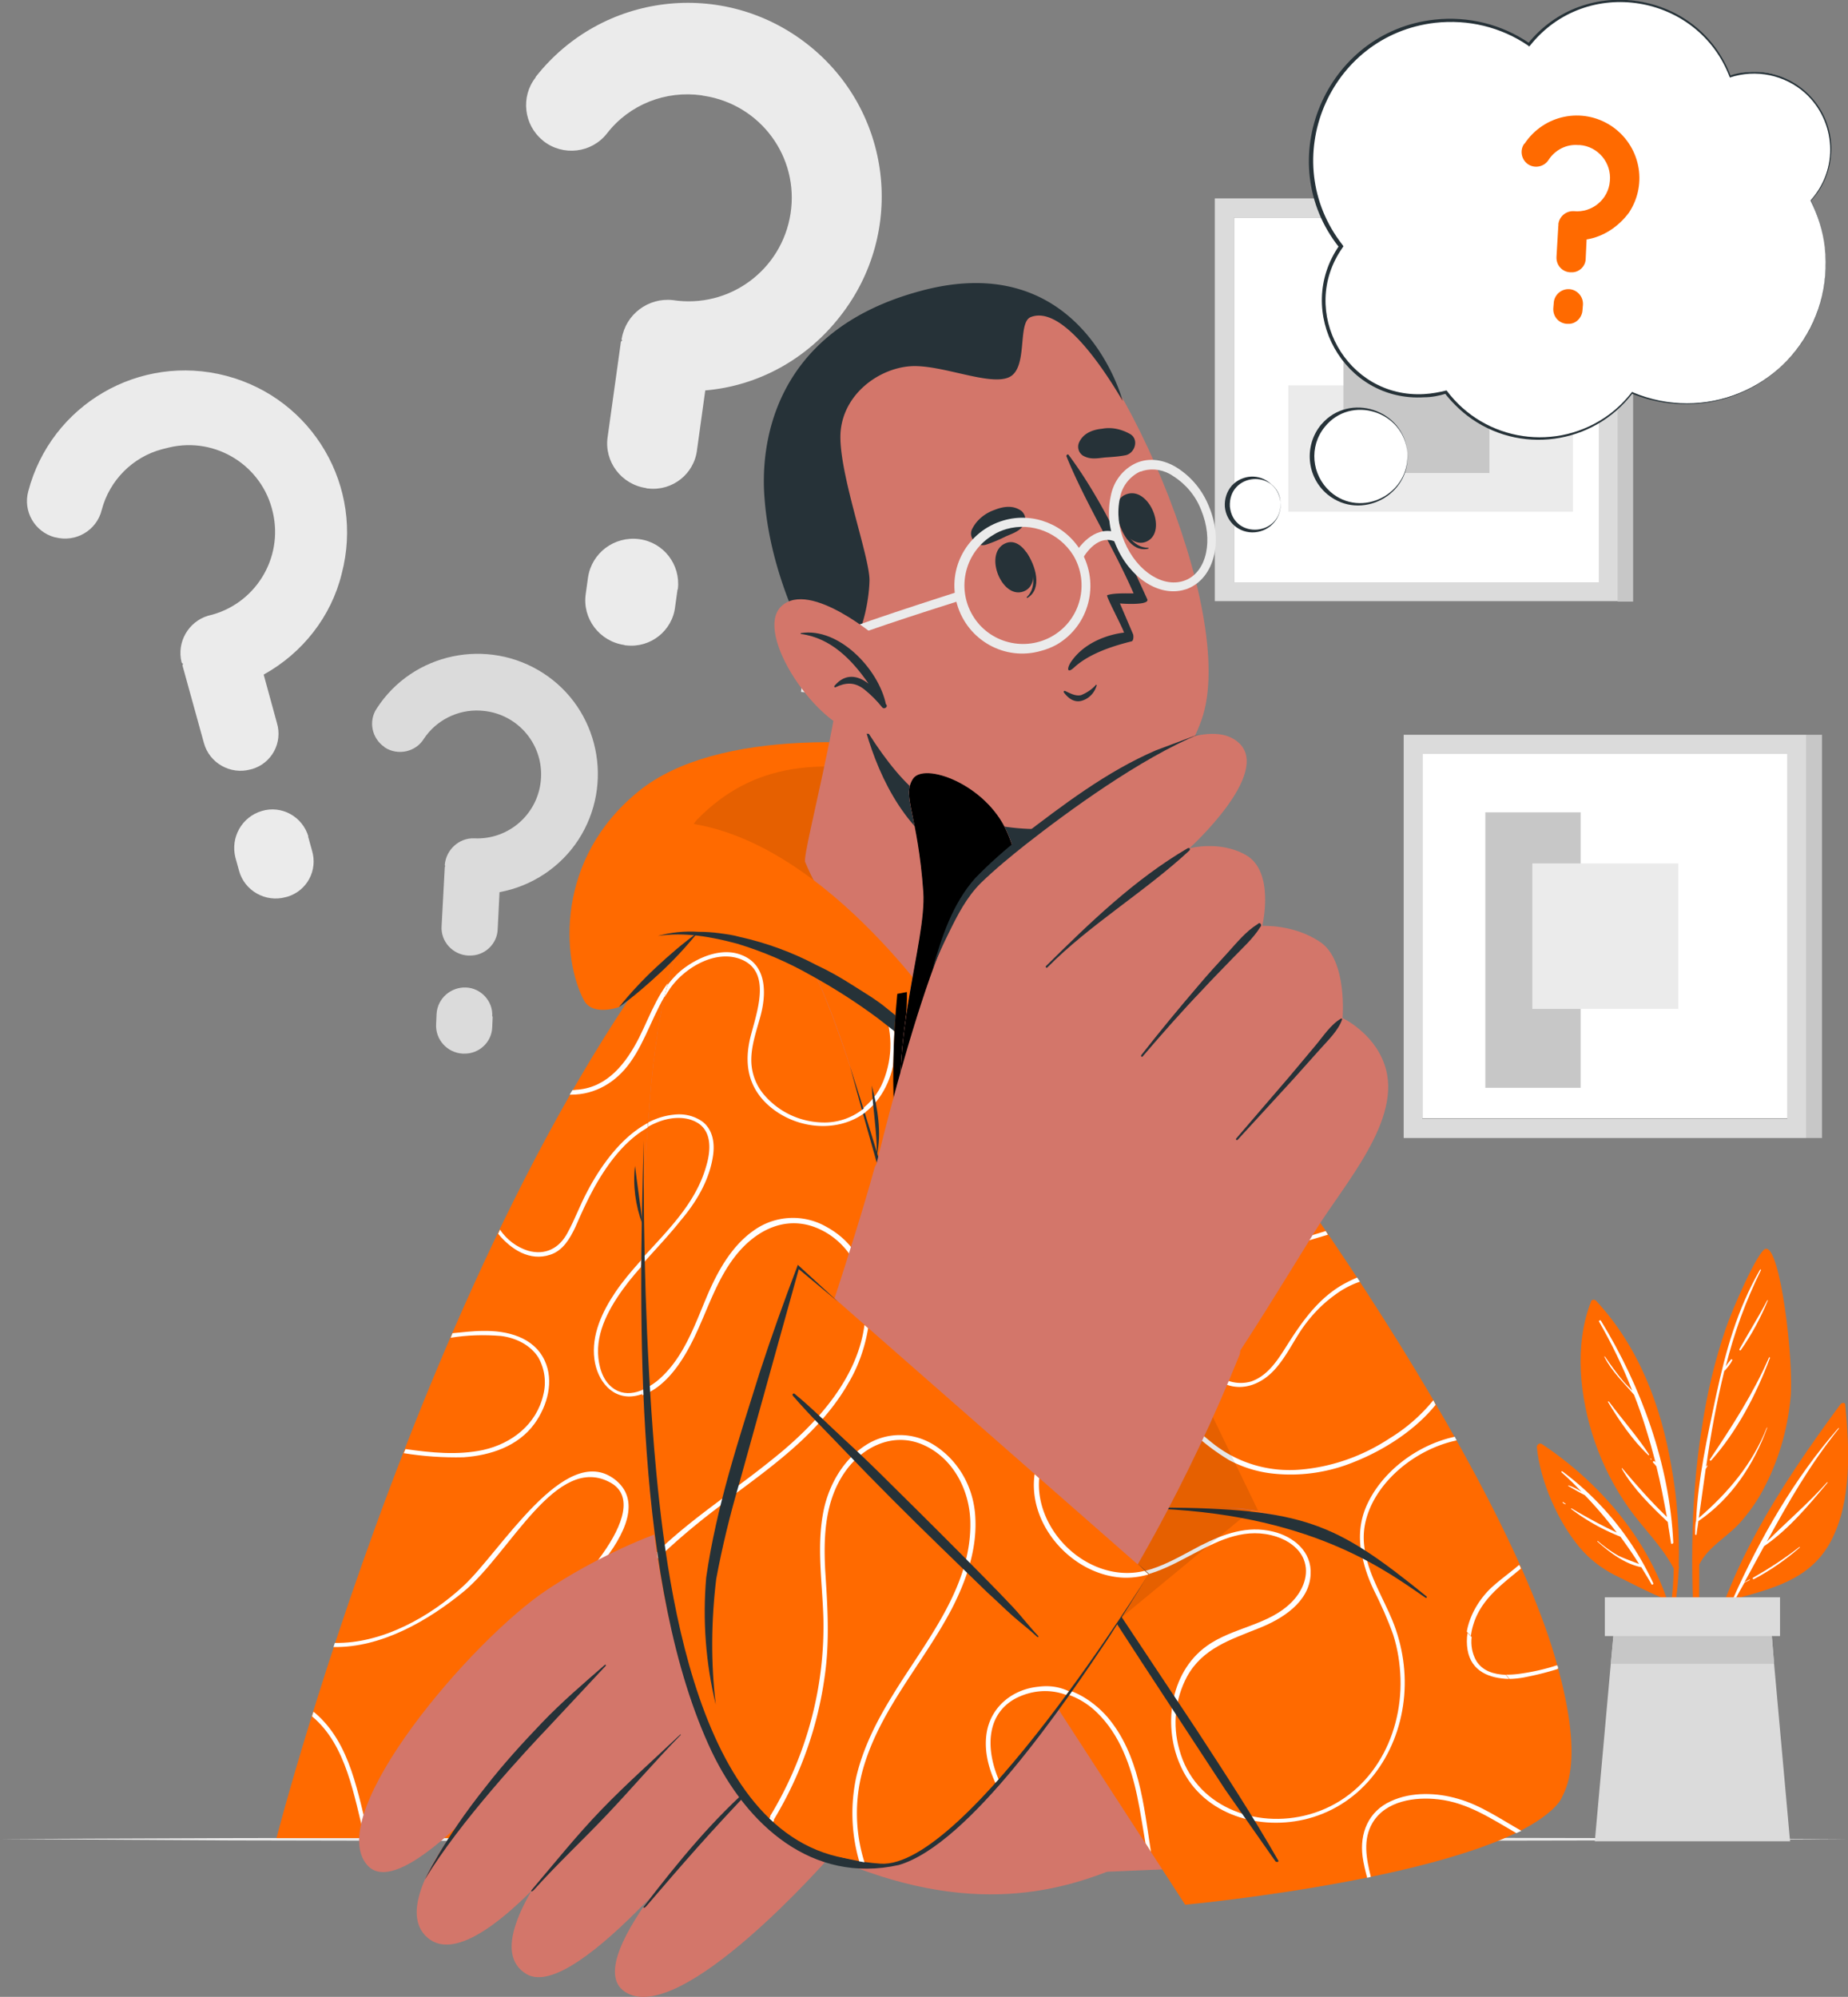
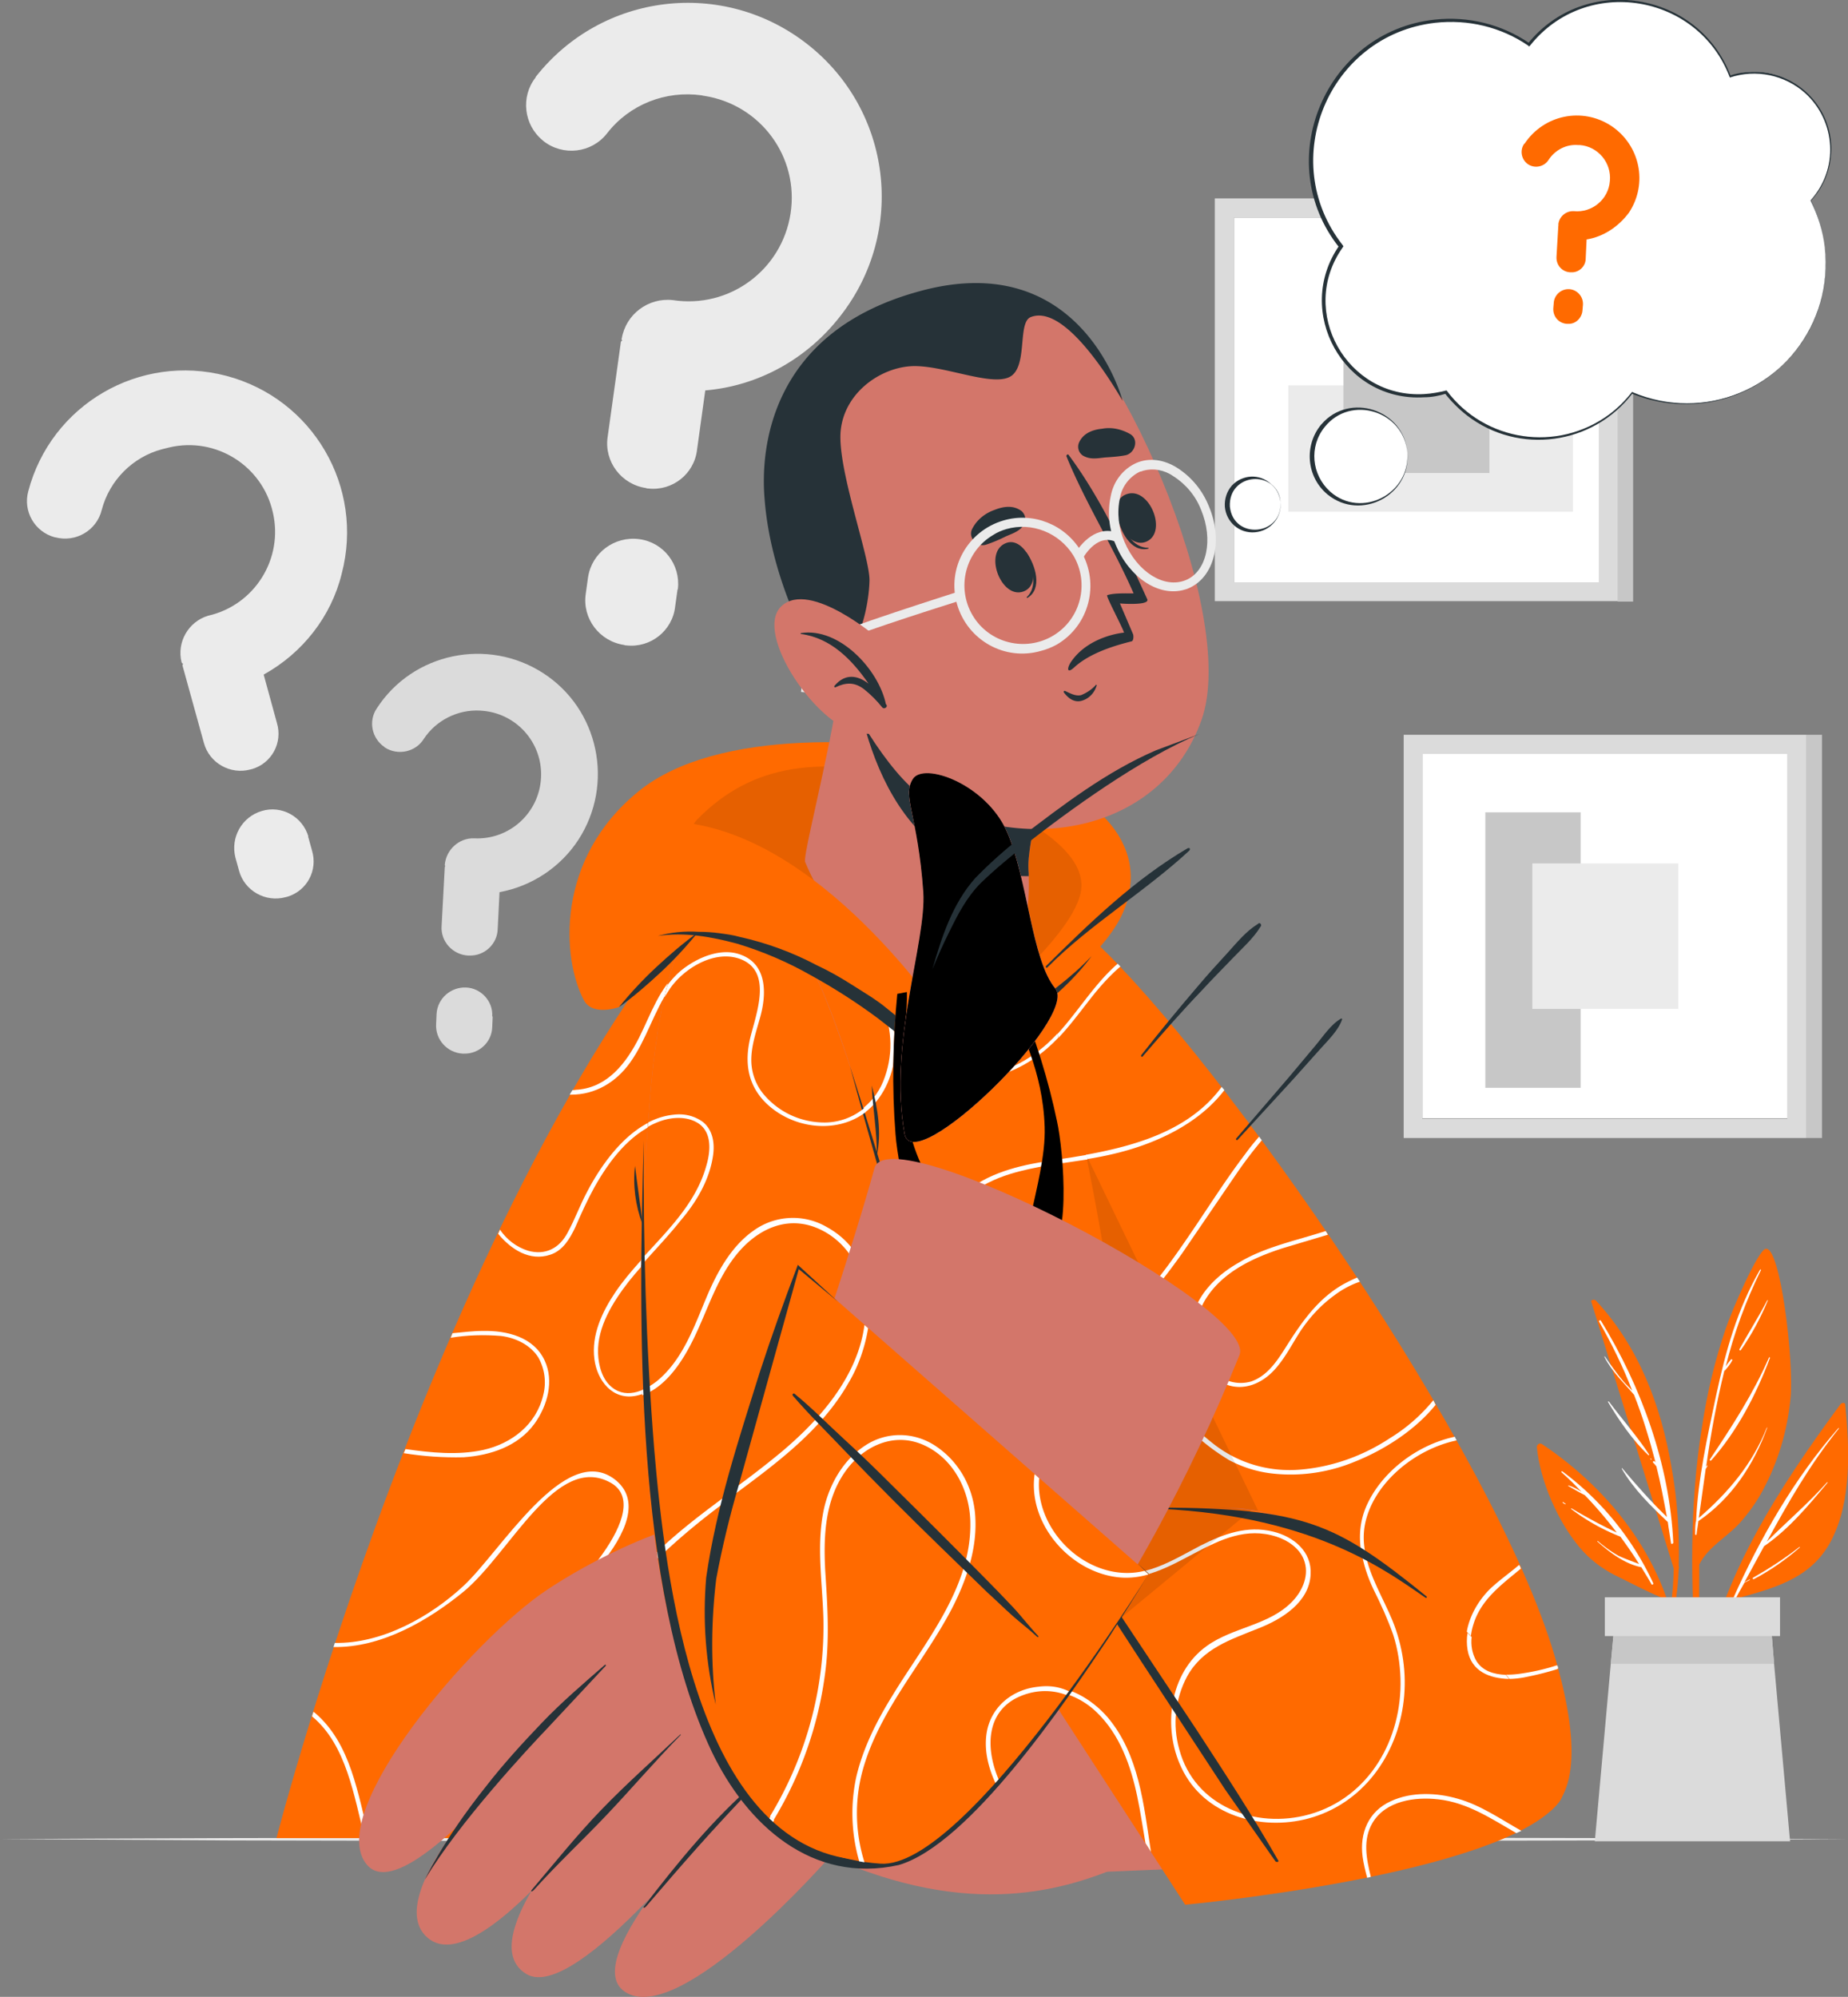
<svg xmlns="http://www.w3.org/2000/svg" viewBox="0 0 405.1 437.8">
  <rect x="0" y="0" width="405.1" height="437.8" fill="#808080" stroke="none" />
  <style>.J{fill:#fff}.K{fill:#ff6a00}.L{fill:#263238}.M{fill:#d3766a}.N{fill:#ebebeb}.O{fill:#dbdbdb}.P{opacity:.1}.Q{fill:#c7c7c7}.R{enable-background:new}</style>
  <path d="m154.6 85.6-1.8 13c-.6 5.3-5.4 9.1-10.7 8.5-.2 0-.3 0-.5-.1-5.4-.8-9.2-5.8-8.4-11.2l2.9-20.8c0-.2.2-.2.3-.4-.2-.2-.2-.2-.1-.4.9-5.3 5.8-9 11.2-8.4 12.4 1.9 23.9-6.6 25.8-19s-6.6-23.9-19-25.8c-.2 0-.4-.1-.5-.1-7.9-1.1-15.8 2-20.7 8.3-3.4 4.4-9.7 5.1-14 1.7l-.1-.1c-4.2-3.4-4.9-9.6-1.6-13.8v-.1C131.9-1.6 158.5-4.8 177 9.7s21.7 41.1 7.2 59.6c-7.3 9.4-17.9 15.3-29.6 16.3m-6.1 43.8-.5 3.6c-.6 5.3-5.4 9.1-10.7 8.5-.2 0-.3 0-.5-.1-5.4-.8-9.2-5.8-8.4-11.2l.5-3.6c.8-5.4 5.8-9.1 11.2-8.4s9.1 5.6 8.5 10.9c-.1.2-.1.3-.1.3M57.8 147.9l2.9 10.6c1.3 4.3-1.1 8.8-5.4 10.1-.1 0-.3.1-.4.1-4.4 1.2-9-1.4-10.2-5.8l-4.7-17c0-.1.1-.2.1-.4-.2-.1-.2-.1-.3-.3-1.1-4.4 1.5-8.9 5.8-10.2 10.2-2.3 16.6-12.5 14.2-22.7-2.3-10.2-12.5-16.6-22.7-14.2-.5.1-1.1.3-1.6.4-6.4 1.7-11.5 6.8-13.2 13.3-1.1 4.5-5.7 7.2-10.2 6H12c-4.4-1.2-7-5.7-5.8-10.1 5-19 24.4-30.3 43.4-25.3s30.3 24.4 25.3 43.4c-2.3 9.4-8.6 17.4-17.1 22.1m9.8 35.7.8 2.9c1.3 4.3-1.1 8.8-5.4 10.1-.1 0-.3.1-.4.1-4.4 1.2-9-1.4-10.2-5.8l-.8-2.9c-1.1-4.4 1.4-8.9 5.8-10.2 4.3-1.3 8.9 1.2 10.2 5.6-.1 0-.1.1 0 .2" class="N" />
  <path d="m109.5 195.6-.4 8.1c-.1 3.3-2.9 5.9-6.2 5.8h-.3c-3.4-.2-6-3.1-5.8-6.4l.7-13c0-.1.1-.1.1-.2s-.1-.1-.1-.3c.3-3.3 3.1-5.9 6.4-5.8 7.7.4 14.3-5.5 14.7-13.3.4-7.7-5.5-14.3-13.3-14.7-4.9-.3-9.7 2.1-12.4 6.2-1.8 2.9-5.7 3.7-8.5 1.9 0 0-.1 0-.1-.1-2.8-1.9-3.6-5.7-1.7-8.5 7.9-12.2 24.3-15.6 36.5-7.7s15.6 24.3 7.7 36.5c-3.9 6-10.2 10.2-17.3 11.5M108 223l-.1 2.2c-.1 3.3-2.9 5.9-6.2 5.8h-.3c-3.4-.2-6-3.1-5.8-6.5l.1-2.2c.2-3.4 3.1-5.9 6.4-5.8s6 3 5.8 6.3c.1.1.1.1.1.2" class="O" />
  <path d="M270.5 47.7h80v80h-80z" class="J" />
  <path d="M266.3 43.5v88.3h88.4V43.5zm84.2 84.2h-80v-80h80z" class="O" />
  <path d="M282.4 84.5h62.4v27.7h-62.4z" class="N" />
  <path d="M294.5 71.7h32v32h-32zm60.1-28.2h3.4v88.4h-3.4z" class="Q" />
  <path d="M311.8 165.2h80v80h-80z" class="J" />
  <path d="M325.6 178.1h20.9v60.4h-20.9z" class="Q" />
  <path d="M307.7 161.1v88.4H396v-88.4zm84.1 84.2h-80v-80h80z" class="O" />
  <path d="M335.9 189.3h32v31.9h-32z" class="N" />
  <path d="M396 161.1h3.4v88.4H396z" class="Q" />
  <path d="m0 403.2 50.6-.2 50.7-.1 101.3-.2 101.2.2 50.7.1 50.6.2-50.6.3-50.7.1-101.2.1-101.3-.1-50.7-.1z" class="N" />
  <path d="M240.3 208.7c50.5 52.7 113.3 163 100.9 185-13.8 24.5-84-49.4-83.7-53.7.2-3.2-23.9-70-42.2-118.5s12.6-25.8 25-12.8" class="M" />
  <path d="M257.1 340c-2.1-7.1-34.9-95.2-44.3-123s-.2-36.3 27.3-10.5S327.6 318 340.8 363.1c12.8 43.5-9.5 43.2-38.6 22.8-23.8-16.7-45.1-45.9-45.1-45.9" class="K" />
  <path d="M210.6 195.2c-.2-.1-.4-.1-.6-.2.1-.2.2-.5.3-.7.4.1.8.3 1.2.4 3.1 1 7 1.3 9.8-.8.3-.2.6-.5.9-.8l.8.4c-2.9 3.3-8.3 3.2-12.4 1.7m21.8 4.6l-.8-.6c-.4.2-.9.4-1.3.6-6.3 2.8-14.1 5.6-19.5 10.2l.2 1c2.9-2.5 6.1-4.6 9.6-6.1 3.9-1.9 8-3.3 11.8-5.1m7 18.7c1.9-2.4 3.9-4.6 6.2-6.6l-.6-.6c-5.8 5-9.9 12.6-15.3 17.5-3 2.8-6.6 4.8-10.6 6 .1.3.2.5.3.8 2.7-.8 5.3-2 7.6-3.7 5.1-3.5 8.6-8.6 12.4-13.4m28.4 19.8c-8.3 11.3-23.4 14-36.6 16-1.6.2-3.2.5-4.8.8l.3.9c5.6-1.1 11.3-1.6 16.9-2.9 9.3-2.1 19-6.5 24.8-14.1zm11.3 97.4c-5.7-1.4-10.9.5-16 3.1-1.6.9-3.3 1.8-5 2.7l.6.7c6.8-3.5 13.3-7.8 21.1-5.3 2.5.8 5 2.5 6 5 1.3 3.3-.2 6.8-2.5 9.2-3.2 3.4-7.6 4.8-11.9 6.4l.7.8 3.7-1.4c5.1-2 11.1-5.7 11.4-11.8.4-5-3.6-8.3-8.1-9.4m-19.9-61l11.8-17.3c1.7-2.5 3.6-5 5.6-7.4l-.6-.8c-1.1 1.3-2.1 2.5-3.1 3.9-4.1 5.4-7.7 11.1-11.5 16.7-5.7 8.4-12.4 17.9-21.2 23.7l.3.9c7.7-5 13.7-12.7 18.7-19.7m2 15c-.6 5 1.5 9.9 5.6 12.8 4.7 3.2 9.9 1.2 13.2-2.9 2-2.4 3.4-5.2 5.1-7.8 2-3 4.5-5.7 7.4-7.8 1.7-1.3 3.6-2.3 5.6-3l-.6-.9q-1.8.75-3.6 1.8c-5.6 3.4-9.1 8.8-12.5 14.2-1.8 2.8-3.9 5.7-7.2 6.8-2.9.8-5.9 0-8-2.1-4.8-4.5-5.1-11.4-1.5-16.6 3.8-5.6 10.4-8.6 16.7-10.6l9.7-2.9-.5-.8c-6.5 2.1-13.4 3.5-19 6.9-4.8 2.7-9.4 7.1-10.4 12.9m53 17.3c-2.7 3.3-5.9 6.1-9.5 8.3-5.9 3.9-12.6 6.3-19.6 6.9-6.9.6-13.8-1.4-19.3-5.8-4.8-3.8-9-8.6-15.3-9.6-1.8-.3-3.6-.3-5.4-.1.1.4.2.7.4 1 2.5-.3 5 0 7.3.8 3.3 1.1 6.1 3.4 8.7 5.6 2.4 2.3 5.1 4.3 7.9 6a26.38 26.38 0 0 0 9 2.9c6.3.8 12.7-.1 18.5-2.5 6.3-2.5 13.2-6.8 17.8-12.5zm.1 86.4c.9.5 1.9 1 2.8 1.4 3.1.7 6.1 1.9 8.8 3.4 1.2.3 2.3.6 3.5.8-3-1.9-6.3-3.4-9.7-4.6-1.8-.5-3.6-.9-5.4-1m5-77.6l-.4-.8c-8.4 1.8-16.3 7.9-19.5 15.5-2.5 6.1-1 12 1.6 17.8 1.6 3.2 3.1 6.5 4.3 9.9 1 3.1 1.5 6.4 1.6 9.6.2 6.3-1.4 12.6-4.6 18l.8.5c2.5-4.1 4.1-8.7 4.6-13.5.7-6.1-.2-12.2-2.5-17.8-2.7-6.6-7.4-13.2-6-20.7 1.7-8.9 10.7-16.5 20.1-18.5m22 49.3c-2.7.9-5.5 1.5-8.4 1.9-3.4.4-7.5.3-9.5-3-1.4-2.4-1.2-5.4-.4-7.9 1.7-5.5 6.2-8.7 10.4-12.2-.1-.3-.2-.6-.4-.8-2.1 1.8-4.4 3.4-6.3 5.2-3.4 3.3-6 8.5-5.2 13.4 1 6.1 7.2 7 12.4 6.1 2.6-.5 5.1-1.1 7.6-1.9.1-.3 0-.6-.2-.8" class="J" />
  <path d="M302.2 385.9c-23.8-16.7-45.1-45.8-45.1-45.8-2.1-7.1-34.9-95.2-44.3-123-3.5-10.3-4.4-17.9-2.8-22.1z" class="P R" />
  <path d="M255.5 403H60.6s39.9-154.9 105.7-219c8.8-8.6 43.2-7.1 51.1 5.8 29.8 48.6 38.6 212.6 38.1 213.2" class="K" />
  <path d="M230.7 316.3c-7.7 10.9.7 25.7 12.9 28.3 2.5.5 5.1.4 7.6-.2l.1 1c-2.3.6-4.7.8-7 .4-10.9-1.7-20-13.3-17.1-24.3 2.2-8.6 11-14.6 19.7-14.8 0 .4.1.7.1 1.1-.7 0-1.5.1-2.2.2-5.7.6-10.7 3.7-14.1 8.3M69 375.5l-.3-.2c-.1.3-.2.7-.3 1 7.6 6.3 9.2 17.6 11.6 26.8h1c-2.6-9.7-4-20.8-12-27.6m32.6-56c5.9-.4 12-2.4 15.6-7.4 2.8-3.9 4.3-9.3 2.2-13.8-2.4-5.2-8.3-6.6-13.5-6.5-2.3 0-4.5.3-6.7.5l-.4 1c3.6-.6 7.3-.7 11-.4 3.2.4 6.4 1.9 8.2 4.7 1.4 2.5 1.8 5.4 1.1 8.2-1.5 6.5-6.9 10.7-13.2 12.1-5.6 1.2-11.4.6-17-.2l-.4.9c4.3.7 8.7 1 13.1.9m8.3 72.9c-5.7-1-14.8 4.4-17.9-3-2.3-5.6 1-11.8 4.5-16 4.3-5.1 9.8-8.9 15.3-12.5 10.1-6.8 34.6-27.7 22.9-36.6-10.9-8.2-24.9 15.8-33.1 23.4-7.2 6.7-17.8 12.7-28.2 12.5l-.3.9c10.5.2 20.8-5.8 28.6-12.2 10.2-8.5 20.3-30.5 32.2-23.8 9.8 5.6-8.5 25.3-18.6 32.3-5.1 3.5-10.4 6.8-15.1 11-4.1 3.7-8.2 8.2-9.4 13.7-.9 4.1-.4 9.3 3.7 11.5 2.6 1.4 5.6.9 8.4.3 3.5-.7 6.8-1.1 10.1.7s5.7 4.9 6.6 8.5h1.1c-1.4-5.2-5.5-9.7-10.8-10.7M181.2 269c-5-2.9-11.3-2.6-16 .8-5 3.5-8.1 9.3-10.4 14.8-2.6 6.2-5 13-10.1 17.6-2.8 2.5-7.1 4.7-10.5 2-2.2-1.7-3-4.8-3.1-7.5-.2-5.8 3.3-11.3 6.7-15.7 3.6-4.5 7.8-8.6 11.4-13.1 3.4-4.2 6.3-9 7.1-14.4.4-2.7 0-5.6-2.2-7.4-1.9-1.3-4.2-1.9-6.5-1.6-5.7.5-10.5 4.7-13.9 9-1.9 2.4-3.6 5.1-5 7.8-1.6 3-2.7 6.1-4.3 9-1.8 3.4-4.9 5-8.7 3.9-2.5-.8-4.6-2.4-6.1-4.6-.1.3-.3.6-.4.9 2.8 3.4 6.9 6.1 11.4 4.6 2.8-.9 4.3-3.5 5.5-6 1.3-3 2.6-5.9 4.2-8.8 3.2-5.7 7.6-11.6 13.8-14.1 2.6-1.1 6-1.5 8.6-.1 3.6 1.9 3.2 6.4 2.2 9.7-3.2 11.2-13.7 18.2-20 27.5-2.9 4.3-5.3 9.4-4.6 14.7.6 4.7 4 9.1 9.2 8 6.2-1.3 10.2-7.9 12.7-13.1 2.9-6 4.8-12.4 8.9-17.7s10.3-8.9 17.1-6.6c7.2 2.5 11.4 9.6 11.7 17 .5 13.5-9 24.6-18.7 32.8-9.3 7.8-19.9 14.2-28.5 22.8-9.6 9.6-15.8 22.1-17.7 35.5-1.2 8.2-1.2 18.1 2.1 26.3h1.3c-1-2.4-1.7-4.9-2.2-7.5-2.6-13.7.6-28.6 7.4-40.7 6.6-11.6 17.1-19.6 27.6-27.4 9.3-6.9 19-14.1 24.9-24.3 6.2-10.7 7.7-27.2-4.9-34.1m32.5 63.5c-.2-6.2-3.3-11.9-8.4-15.5-4.7-3.2-10.8-3.3-15.5-.2-4.8 3.1-7.9 8.5-9.1 14-1.7 8-.3 16.1-.1 24.1.3 15.4-3.9 30.5-12 43.6-.9 1.5-2 3-3.1 4.5h1.4c3.3-4.4 6-9.3 8.1-14.4 2.9-6.8 4.9-13.9 5.9-21.3 1.1-7.7.6-15.3.1-23-.4-7.4-.1-15.2 4.2-21.5 3.8-5.6 10.5-9 17.1-6.2s10.3 9.8 10.5 16.8c.4 14.5-10 26.6-17.1 38.3-3.4 5.5-6.4 11.4-7.9 17.8-1 4.4-1.1 9-.4 13.5h1c-.8-5.1-.5-10.3.9-15.3 3.7-13 13.2-23.2 19.4-35 3-6.2 5.4-13.1 5-20.2m29.1 44c-3.7-4.4-9.1-7.4-15-6.8-5.4.5-10.1 4-11.3 9.5-1.3 6.3 2 12.8 5.5 17.9 1.3 2 2.9 3.9 4.3 6h1.1c-2.7-3.9-5.8-7.6-7.8-11.9-3-6.2-4-14.8 3-18.8 5.9-3.4 13.2-1.4 17.9 3 5.1 4.9 7.5 11.8 8.9 18.5.6 3 1.1 6 1.6 9.1h1c-1.6-9.4-3-19-9.2-26.5m-61.5-197.6c-.5.1-1.1.1-1.6.2q-3.45 4.05-7.8 6.9c-4 2.7-8.4 4.8-13.1 6l-1.2 1.4c1.1-.2 2.2-.5 3.4-.9 7.2-2.3 15.2-7.1 20.3-13.6m1.4 27.7c-1.2-2.4-1.5-5.1-.9-7.7 1.1-5.1 5.2-10 10.5-10.9 6.9-1.1 12.3 4.9 18.3 7.1 3.1 1.1 6.9 1.4 9.8.1-.1-.2-.2-.5-.3-.7-2.6 1.3-5.9 1-8.6.1-6.1-2-11-7.6-17.8-7.6-9 .1-15.9 11.6-12 19.6 1.4 2.8 4 4.7 6.2 6.7 2.4 2 4.2 4.4 5.5 7.2 2.3 5.3 2.4 11.2.2 16.6-2.1 5.2-7.1 8.7-12.7 8.9-5.3.1-10.4-2.2-13.8-6.3-1.6-2-2.5-4.4-2.6-7-.1-3.4 1.2-6.7 2-10 1.3-4.9 1.5-11.2-4.1-13.4-4.4-1.8-9.7.4-13.2 3.3-4.6 3.8-6.5 9.7-9.1 14.9-2.8 5.5-6.8 10.8-13.4 11.4-.4 0-.8.1-1.2.1-.2.3-.4.6-.6 1h.3c5.3 0 9.8-2.7 12.9-7 3.6-5 5.2-11.2 8.7-16.3 3-4.3 9.4-8.3 14.9-6.6 7.9 2.5 3.9 12.2 2.6 17.7-1.2 4.9-.6 9.6 2.9 13.4 6.4 7.1 18.6 8 24.9.3 6.4-7.9 5.1-20.7-2.2-27.6-2.5-2.3-5.6-4.2-7.2-7.3m28.7 28.8c5.3 2 11.2-.5 15.5-3.5 1.9-1.3 3.6-2.8 5.1-4.4l-.2-.9c-.7.8-1.5 1.5-2.2 2.2-4.6 4.1-11.6 8.2-18 5.8-6.5-2.5-7.9-10.1-5.8-16 2.3-6.7 8.7-10.8 14.8-13.7 1.1-.5 2.3-1 3.5-1.5-.1-.3-.2-.5-.3-.8-9.4 4.1-19.2 9.3-19.8 20.6-.2 5.2 2.3 10.3 7.4 12.2m33.2 54.8c-4 3.5-8.7 6.1-13.8 7.6-7.1 2-14.4.3-18.9-5.8-2-2.7-3.4-5.8-4.4-9-1.2-4-2.1-8.3-1-12.4 1.8-6.9 8.4-11.2 14.9-13.2 5.5-1.7 11.3-2.3 17-3.2-.1-.3-.1-.6-.2-1-2.3.4-4.7.8-6.9 1.1-6.8 1-13.7 2.4-19.2 6.7-5.1 3.7-7.7 10-6.9 16.2s3.3 13 7.7 17.5 10.6 5.7 16.7 4.5c5.7-1.3 10.9-4 15.2-7.9-.2-.3-.2-.7-.2-1.1" class="J" />
  <g class="M">
    <path d="M339.5 392.6c-14 14.5-41.9 15.8-121.7 18.7-11 .4-34.9-76.7-23.1-77.8 14.8-1.3 72.6-3.2 76.9-2.8 35.7 3.4 77.3 52.1 67.9 61.9" />
    <path d="M220.3 335.4s-31.4-7-49.1-5.5c-23.6 1.9-43.2 13.3-51.2 18.6-16.6 11-49 49-39.6 60.3 8.4 10.2 39.6-30.4 39.6-30.4s-38.6 36.1-26.2 46.5 45.9-38.8 45.9-38.8-38.8 38-24.3 46.7c11 6.6 43.8-36.2 43.8-36.2s-33.1 32.9-22.2 40.1c12.1 8 44.9-29.6 44.9-29.6 31 13.7 51.4 7.5 65.3 1.4 3.6-1.5-26.9-73.1-26.9-73.1" />
  </g>
  <path d="M132.6 365c-4.7 4.1-9.5 8.2-13.8 12.7s-8.5 9.1-12.3 14C97 403.6 92.9 412.5 93.2 412c7.4-12.4 22.6-28.7 26.9-33.2l12.7-13.6c.1-.1-.1-.3-.2-.2m16.5 15.3c-5.8 5.5-11.7 10.7-17.2 16.4s-10.2 11.6-15.3 17.6c-.4.5 0 .5.4.1 5.3-5.9 10.7-10.9 16.1-16.6s10.6-11.8 16.1-17.4c.1-.1 0-.2-.1-.1m16.5 10.5c-9.2 7.9-17 17.5-24.4 27.1-.4.5.1.5.5 0 7.9-9.2 14.1-16.4 24.1-26.8.2-.1 0-.4-.2-.3" class="L" />
  <path d="m203.9 331.4 55.9 86.2s69-6.4 81.9-22.4c8.5-10.5-33.8-63.9-73.6-64.6z" class="K" />
  <path d="M213.7 332.5c.2 3.9-.3 7.8-1.6 11.6l-.7-1c.9-3.1 1.3-6.4 1.3-9.6 0-.7-.1-1.5-.2-2.2h1c.1.4.2.8.2 1.2m15 37.2.6.9c4.2.2 8.1 1.9 11.1 4.8 5.1 4.9 7.5 11.8 8.9 18.5.7 3.3 1.2 6.8 1.8 10.2l1.2 1.9c-1.6-10.4-2.6-21.3-9.5-29.5-3.6-4.1-8.6-7-14.1-6.8m76.5-14.5c-2-4.8-4.9-9.5-5.9-14.6l-.9-.5q.75 4.35 2.7 8.4c1.6 3.2 3.1 6.5 4.3 9.9 1 3.1 1.5 6.4 1.6 9.6.4 13.2-6.8 26.1-20 29.8-11.8 3.3-25.2-1.8-28.5-14.3-1.5-5.3-.9-11 1.7-15.9 3.4-6.2 9.5-8.1 15.7-10.6 5.1-2 11.1-5.7 11.4-11.8.3-5-3.7-8.3-8.2-9.4-5.7-1.4-10.9.5-16 3.1-6.1 3.2-12.4 7.3-19.6 5.7-7-1.6-12.6-6.7-14.9-13.5h-1.2c2.5 7.6 8.9 13.2 16.8 14.6 13 2 22.5-13 35.6-8.8 2.5.8 5 2.5 6 5 1.3 3.3-.2 6.8-2.5 9.2-5.1 5.3-13 5.6-18.8 9.8-8.2 5.9-9.7 18-5.5 26.7 4.9 10.4 17.3 13.9 27.8 11.1 11.9-3.2 19.5-13.8 20.9-25.8.7-6-.2-12.1-2.5-17.7m25.6 12.9-.7-.9c-2.6-.1-5.1-.8-6.5-3.1-.9-1.6-1.2-3.4-1-5.2l-.9-.9c-.2 1.2-.2 2.5 0 3.7.8 4.8 4.9 6.3 9.1 6.4m-11.1 26.3c-4.7-1.4-10.3-1.6-14.8.5-4.9 2.2-6.9 7-6.2 12.2.2 1.5.6 3.1 1 4.6l.8-.2c-1-4.1-1.8-8.2.4-11.9 2.9-4.8 9.3-5.7 14.4-5.1 6.4.7 11.7 4.3 17.1 7.4l1.1-.5c-4.6-2.6-8.9-5.6-13.8-7" class="J" />
  <path d="M312.7 350c-20.1-16.3-26.8-19.2-58.4-19.5-.3 0-.3.3 0 .3 34.6 1.6 50.6 14.4 58.2 19.5.2.1.4-.1.2-.3m-32.5 57.9c-5.6-9.8-11.8-19.3-18-28.8l-18.8-28.3c-3.6-5.3-7.2-10.6-11-15.7-.1-.1-.4 0-.3.1 5.6 9.8 11.7 19.3 17.9 28.8l18.6 28.4 11 15.7c.4.3.8 0 .6-.2" class="L" />
  <path d="M274.3 331.1l-46 38-24.5-37.8 64.2-.8 2.3.1 3.6.4z" class="P R" />
  <path d="M142.8 237.3c-8.2 92.5 4.6 166.1 43.4 171.4 25.8 3.5 19.3-74.7 19.3-76.3-.2-5.7-3.2-53.4-21.4-105.3-20.2-57.1-37.6-31.1-41.3 10.2" class="M" />
  <path d="M142.8 237.3c-8.2 92.5 4.6 166.1 43.4 171.4 25.8 3.5 29.4-62.4 29.3-64.1-.2-5.7-13.2-65.7-31.5-117.6-20.1-57-37.5-31-41.2 10.3" class="K" />
  <g class="L">
    <path d="M186.3 233.7c5.6 17.4 10.8 35 15.8 52.6 4.8 17.7 9.8 35.3 12.8 53.4-6.8-31-20.2-74.9-28.6-106" />
    <path d="M191.1 238c1.3 5 2.2 10.3 1.1 15.4.1-5.1-.9-10.3-1.1-15.4" />
  </g>
  <path d="M146.9 216.7l-1.3 2 .7-2.7c.9-1.2 1.9-2.3 3.1-3.3 3.5-2.8 8.8-5.1 13.2-3.3 5.6 2.2 5.4 8.6 4.1 13.4-.9 3.3-2.1 6.6-2 10a11.81 11.81 0 0 0 2.6 7c3.4 4.1 8.4 6.4 13.8 6.3a13.68 13.68 0 0 0 8.4-3.2l.3.9c-6.6 5.1-16.8 3.6-22.5-2.6-3.5-3.9-4-8.5-2.9-13.4 1.3-5.5 5.3-15.2-2.6-17.7-5.5-1.7-11.9 2.3-14.9 6.6m9.4 36.7c.4-2.7 0-5.6-2.2-7.4-1.9-1.4-4.2-1.9-6.5-1.6-1.9.2-3.8.8-5.5 1.7 0 .4-.1.7-.1 1 .6-.4 1.3-.7 2-1 2.6-1.1 6-1.5 8.6-.1 3.6 1.9 3.2 6.4 2.2 9.7-2.3 8.2-8.6 14.2-14.2 20.4v1.3c2.9-3.3 5.9-6.4 8.6-9.8 3.4-4 6.3-8.8 7.1-14.2m29.8 49.8c6.2-10.8 7.7-27.3-4.9-34.2-5-2.9-11.3-2.6-16 .8-5 3.5-8.1 9.3-10.4 14.8-2.6 6.2-5 13-10.1 17.6-1.2 1.1-2.5 1.9-4 2.6 0 .4 0 .7.1 1.1 5.4-1.9 9.1-7.9 11.4-12.7 2.9-6 4.8-12.4 8.9-17.7s10.3-8.9 17.1-6.6c7.2 2.5 11.4 9.6 11.7 17 .5 13.5-9 24.6-18.7 32.8-8.9 7.4-18.8 13.5-27.2 21.6.1.5.1.9.2 1.4 5.3-5.1 11-9.7 17-14 9.3-7.1 19-14.3 24.9-24.5m22.4 49.5c3-5.8 5.3-12.1 5.2-18.6v-1.5c-.2-2.7-.8-5.4-2-7.9a18.19 18.19 0 0 0-6.4-7.6c-4.7-3.2-10.8-3.3-15.5-.2-4.8 3.1-7.9 8.5-9.1 14-1.7 8-.3 16.1-.1 24.1.3 15.4-3.9 30.5-11.9 43.6-.2.4-.4.7-.7 1.1.3.3.6.5.8.8 2.4-3.7 4.5-7.6 6.2-11.7 2.9-6.8 4.9-13.9 5.9-21.3 1.1-7.7.6-15.3.1-23-.4-7.4-.1-15.2 4.2-21.5 3.8-5.6 10.5-9 17.1-6.2s10.3 9.8 10.5 16.8c.4 14.5-10 26.6-17.1 38.3-3.4 5.5-6.4 11.4-7.9 17.8a37.79 37.79 0 0 0 .6 18.3c.1.4.2.7.3 1.1.3 0 .7 0 1-.1-2.2-6.8-2.4-14.2-.5-21.1 3.6-13.2 13.2-23.4 19.3-35.2" class="J" />
  <g class="L">
    <path d="M141.1 250c-.1 22.6.5 45.2 2.3 67.6 2.4 28.1 9 87.4 45 90.2 5.6.3 10.8-.8 15.4-4.3 6.8-4.9 12.5-11.2 18-17.5 10.9-12.8 20.7-27.1 29.9-40.9l-2.2-2.2 2.3 2.1c-2.9 4.9-5.9 9.6-9 14.4-9.1 13.6-30.3 45-45.8 49.5-19 4.2-33.3-8.8-41-24.9-17-36-16-94.2-14.9-134" />
    <path d="M139.2 255.6c.5 4.3 1.2 8.4 1.6 12.7-1.5-4-2.1-8.4-1.6-12.7" />
  </g>
  <path d="M207 233.5s-33.3-30.4-54.1-29l-17.2 16.3s-5.8 2.1-7.7-1.5c-4.8-9-6.4-31 12.1-45.9 16.9-13.7 52.7-12.2 76.6-6.7 23 5.2 36 18.2 29.5 33.3S207 233.5 207 233.5" class="K" />
  <path d="M209.1 226.4s25.5-19.5 27.8-30.7-20.2-21-34.6-24.6c-22.4-5.7-37.4-3.7-49.4 8.5s56.2 46.8 56.2 46.8" class="P R" />
  <path d="M212.8 222.7c-11.9 1.5-30-18.4-36.3-33.7-.4-1 2.2-11.3 4.8-23.9 1.6-7.6 3.1-16.2 3.9-24.1.2-1.6 48.3 17.4 48.3 17.4s-6.6 16.1-8 29.9q-.15 1.65 0 3.3v.6c.3 6.2-1.2 29-12.7 30.5" class="M" />
  <path d="M220.4 191.8q2.55.3 5.1.3v-.6q-.15-1.65 0-3.3c1.4-13.8 8-29.8 8-29.8s-39.1-15.4-47-17.3c.6 9.3 4.7 46.9 33.9 50.7" class="L" />
  <path d="M169.4 101.2c-1.2 18.4 19.4 66.1 34.3 74.4 21.5 12 51 6.7 59.7-17.8 8.4-23.8-19.6-85.4-35.6-92.3-23.7-10.2-56.5 8.5-58.4 35.7" class="M" />
  <g class="L">
    <path d="M225 121.1c-.1-.1-.2.3-.1.4 1.5 3.2 2.6 7.1.2 9.4-.1.1 0 .2.1.2 3.4-2 1.8-7.2-.2-10" />
    <path d="M220.7 119c-5.3 1.8-1.3 12.4 3.6 10.7s.9-12.2-3.6-10.7m24.2-6c0-.1.3 0 .4.2 1.1 3.3 3 6.9 6.4 6.9.1 0 .1.2 0 .2-3.8.9-6.2-3.9-6.8-7.3" />
    <path d="M246.6 108.5c5.1-2.4 9.5 8 4.8 10.2s-9.2-8.2-4.8-10.2m-30.4 10.9c1.5-.5 2.9-1.1 4.3-1.8 1.6-.7 3-1.1 4-2.6.5-1 .3-2.1-.5-2.9-1.8-1.4-4-1.1-6-.3-2 .7-3.8 2.1-4.8 4-1.2 2 1 4.3 3 3.6m30.6-19.6c-1.5.3-3.1.4-4.6.5-1.8.2-3.2.5-4.8-.4a2.33 2.33 0 0 1-.9-2.8c.9-2.1 3-2.9 5.1-3.1 2.1-.4 4.3.1 6.2 1.2 1.9 1.2 1 4.1-1 4.6m-13.3 51.7c1.1.5 2.3 1.2 3.5.9 1.2-.5 2.3-1.2 3.2-2.2 0-.1.1-.1.2 0 0 0 .1.1 0 .1-.5 1.7-1.8 3-3.5 3.4-1.6.3-2.8-.7-3.7-1.9a.22.22 0 0 1 .3-.3m2-5.2c3.5-3.2 9-4.8 12.6-5.7.4-.2.4-1.1.3-1.5l-2.9-6.8c1.1.1 6.5.4 6-.9-4.8-10.5-10.2-22.2-17.2-31.6-.1-.2-.3-.2-.4-.1s-.2.3-.1.4c4.2 10.3 10.2 19.7 14.7 30-1.7 0-4.5-.1-5.8.4-.3.2 3.4 7.1 3.7 8.2 0 0-7.4.6-11.4 6.1-1.2 1.6-1.2 3.1.5 1.5m-55.4.2c8.1-.7 10.4-13.9 10.5-19.2s-7.2-24.8-6.3-33 8.5-13.5 15.2-14 17.4 4.4 21.7 2.4 1.7-12.1 4.8-13.2c6.8-2.6 16 11.4 20.1 18.4 0 0-8.8-34-44.7-24-32.8 9-34.7 34.8-33.8 45.4 1.5 20.1 12.5 37.2 12.5 37.2" />
  </g>
  <g class="N">
    <path d="M228.2 142.7c-7.9 2.3-16.1-2.3-18.4-10.2s2.3-16.1 10.2-18.4c6.5-1.9 13.5.9 17 6.8 4.1 7.1 1.8 16.2-5.3 20.4-1.1.6-2.3 1.1-3.5 1.4m-7.6-26.7c-1 .3-2 .7-2.9 1.3-6.1 3.6-8.1 11.5-4.5 17.6s11.5 8.1 17.6 4.5 8.1-11.5 4.5-17.6c-3.1-5-9.1-7.4-14.7-5.8m39 13.3c-5.5 1.6-12-2.6-15-9.8-1.5-3.4-1.9-7.2-1.1-10.8.6-3.2 2.7-5.9 5.6-7.2 2.8-1.2 6-.8 9 1.1 3.1 2 5.5 4.9 6.9 8.4 3.2 7.6 1.2 15.6-4.5 18q-.3.15-.9.3m-9-26.1c-.2.1-.5.2-.7.2-2.3 1.1-4 3.3-4.4 5.8-.7 3.2-.3 6.6 1 9.6 2.8 6.6 8.7 10.3 13.4 8.4s6.1-8.9 3.4-15.4c-1.2-3.1-3.4-5.7-6.1-7.4-2-1.4-4.4-1.8-6.6-1.2" />
    <path d="m237.2 122.7-1.8-.9c1.4-2.6 5.2-7 10-4.8l-.8 1.8c-4.3-2-7.3 3.7-7.4 3.9M177.6 151.9l-2-.2c.1-.9.8-9.1 4.6-11.5 3.6-2.2 29.1-10.2 30.2-10.6l.6 1.9c-7.3 2.3-27 8.6-29.8 10.4-2.5 1.6-3.5 7.7-3.6 10" />
  </g>
  <path d="M192.8 140.2s-15.2-13.2-21.5-7.3 8.1 26.9 17.4 27.9 10.4-7.6 10.4-7.6z" class="M" />
  <path d="M175.6 138.8c-.1 0-.1.1-.1.1 0 .1.1.1.1.1 6.6.9 11.2 5.7 14.8 10.9-2.3-1.8-5.1-2.4-7.5.5-.1.1.1.4.2.3 2.3-1.1 4.2-1.2 6.3.4 1.5 1.2 2.8 2.5 4 4 .4.5 1.3-.1.9-.6 0 0 0-.1-.1-.1-1.6-7.7-10.3-16.9-18.6-15.6" class="L" />
  <path d="M209.1 226.4s-27.3-42.9-59.7-46.1l3.5 24.2s19.2-.6 54.1 29z" class="K" />
  <g class="L">
    <path d="M144.2 205.2c5.9-.9 11.8.2 17.4 1.7 5.6 1.7 11 4 16.1 6.9 5.1 2.8 10.1 6 14.8 9.5l6.9 5.4 6.7 5.8.8.6.8-.4c5.9-3.3 11.6-7 17-11.1 2.7-2 5.3-4.2 7.8-6.5s4.8-4.8 6.8-7.5c-4.6 4.9-10.1 8.8-15.6 12.6-2.8 1.9-5.6 3.6-8.5 5.3s-5.8 3.4-8.7 4.9l1.5.2-6.7-6c-2.3-1.9-4.7-3.7-7-5.6s-4.9-3.4-7.4-5-5.1-3.1-7.9-4.4c-5.3-2.8-11-4.9-16.9-6.2-1.4-.4-2.9-.6-4.4-.8s-3-.3-4.5-.3q-4.65-.3-9 .9" />
    <path d="M135.7 220.8c3.2-2.3 6.2-4.9 9.1-7.6q4.35-4.05 8.1-8.7c-3.2 2.3-6.2 4.9-9.1 7.6q-4.35 4.05-8.1 8.7" />
  </g>
  <use href="#B" class="K" />
  <use href="#B" class="P" />
  <use href="#C" class="K" />
  <use href="#C" class="P" />
  <path d="M193.5 403.1c21.3-3.3 56.1-51.2 78.2-106 4.2-10.4-76.8-52.6-80-41-10.3 37.2-30.4 85.9-29.8 115.9.6 23.4 16.9 33.4 31.6 31.1" class="M" />
  <use href="#D" fill="#f7a9a0" />
  <use href="#D" class="M" />
  <use href="#D" opacity=".06" />
-   <path d="M271.6 162.9c7.2 6.7-10.9 23.1-10.9 23.1s6.6-1.8 12.3 1.4c6.6 3.6 3.7 15.6 3.7 15.6s7-.4 12.8 3.6c5.9 4.1 4.8 16.6 4.8 16.6s6.8 3.2 9.2 10.2c4.2 12-9 26.3-15.4 36.8-6.9 11.2-15.5 25.2-20.4 32.1l-77.4-39.4s13.3-59.2 23.8-69.4c8.7-8.6 46.5-40.9 57.5-30.6" class="M" />
  <path d="M260.3 186c-11.6 6.8-21.5 16.4-31 25.8q-.15.15 0 .3c.15.15.2.1.3 0 9.3-9.4 21.4-16.6 31.1-25.6.1-.1.2-.3.1-.5-.1-.1-.3-.1-.5 0m15.4 16.6c-2.6 1.6-4.6 4.1-6.6 6.3-2.2 2.4-4.4 4.8-6.5 7.3-4.2 4.9-8.4 10-12.4 15.1-.2.2.1.6.3.3 4.2-4.9 8.5-9.8 13-14.5 2.2-2.4 4.5-4.7 6.7-7 2.1-2.2 4.5-4.3 6.1-6.9.2-.2.2-.5 0-.7s-.4-.1-.6.1m18.3 20.7c-2.3 1.3-4 4-5.7 6l-5.7 6.8-11.6 13.5c-.2.2.1.5.3.3l12.2-13.3 5.9-6.6c1.7-1.9 4-4.1 4.8-6.5 0-.1 0-.2-.2-.2q.15 0 0 0m-31-62.4c-13.1 5.4-28.9 17-38.1 24.2-3.4 2.7-6.8 5.5-9.9 8.5-3.1 3.1-5.1 7-7 10.9-1.3 2.6-2.5 5.3-3.6 8 2-7 4.4-14.4 9.4-20 3.1-3.2 6.4-6.1 9.9-8.9 9.3-7.1 18.8-14.4 29.7-19.1z" class="L" />
  <path d="m175.1 277.8 76.7 67.3s-40.1 64.8-58.8 63.5-39-13.4-37.5-58.3c.3-11.3 19.6-72.5 19.6-72.5" class="K" />
  <path d="M161.2 327.5l-1 .7.4-1.6q5.4-3.9 10.5-8.1c8.5-7.1 16.9-16.6 18.4-28l.8.7c-.7 4.2-2.1 8.3-4.3 12-5.8 10.2-15.5 17.4-24.8 24.3m44-10.4c-4.7-3.2-10.8-3.3-15.5-.2-4.8 3.1-7.9 8.5-9.1 14-1.7 8-.3 16.1-.1 24.1.3 15.2-3.8 30.2-11.7 43.2.3.3.6.5.8.8a83.53 83.53 0 0 0 5.3-10.3c2.9-6.8 4.9-13.9 5.9-21.3 1.1-7.7.6-15.3.1-23-.4-7.4-.1-15.2 4.2-21.5 3.8-5.6 10.5-9 17.1-6.2s10.3 9.8 10.5 16.8c.4 14.5-10 26.6-17.1 38.3-3.4 5.5-6.4 11.4-7.9 17.8a37.79 37.79 0 0 0 .6 18.3c0 .1 0 .2.1.2l1.1.2c-2.1-6.7-2.2-13.8-.3-20.5 3.7-13 13.2-23.2 19.4-35 3.2-6.2 5.6-13.1 5.2-20.1-.3-6.3-3.4-12.1-8.6-15.6m22.5 52.7c-5.4.5-10.1 4-11.3 9.5-.8 3.9.1 7.9 1.8 11.6.2-.3.5-.5.7-.8-2.6-6.1-3-13.9 3.5-17.6 3.5-1.9 7.6-2.3 11.3-.9.2-.3.4-.5.6-.8-2.1-1-4.3-1.3-6.6-1m23.2-25.4c-2.4.6-4.9.6-7.3.1-9.4-2-16.6-11.3-15.8-20.4l-1-.9c-1.5 10.5 7.2 20.9 17.5 22.5 2.5.4 5 .2 7.4-.5v-.1z" class="J" />
  <path d="M174.2 305.6c3.8 3.1 7.2 6.6 10.8 9.9s7.1 6.7 10.6 10.2q10.5 10.35 20.7 20.7c1.9 1.9 3.7 3.8 5.6 5.8s3.7 4.4 5.7 6.5c.1.1 0 .2 0 .2h-.2c-1.7-1.6-3.7-3.1-5.5-4.7s-3.6-3.4-5.5-5.1l-10.5-10.2c-7-6.8-13.9-13.7-20.7-20.8-3.8-4-7.8-7.9-11.4-12.1-.1-.1-.1-.3 0-.4s.3-.1.4 0m9.5-20.2l-8.9-7.4.4-.1-13.2 47.5c-2 6.8-3.7 13.8-5 20.8-1.1 9.1-1.2 18.4-.1 27.5-2.2-9.1-2.9-18.4-2.1-27.8 2.2-15.4 7.1-30.2 11.7-44.9 2.6-8 5.4-15.8 8.4-23.7l.3.3z" class="L" />
  <path d="M403.5 307.8c-13.1 17.8-26.8 38.4-30.1 60.6 0 .3.5.4.6.1 1.5-6.1 3.4-12 5.8-17.8 8.6-2.4 17.1-4.3 21.6-12.9 4.6-8.8 4-20.3 3.1-29.9 0-.4-.7-.4-1-.1" class="K" />
  <path d="M379.9 350.5c5.9-13.2 13.5-26.5 23.1-37.4h.1v.1c-6.3 7.8-11.1 16.2-15.8 24.8 4.4-4.4 9.1-8.4 13.2-13 .1-.1.2 0 .1.1-4.1 4.9-8.5 10.2-13.9 13.9l-4.3 7.9c.4-.2.7-.4 1.1-.6.1 0 .1.1.1.1l-1.2.6c-.7 1.2-1.4 2.5-2.1 3.8-.2.3-.5 0-.4-.3m4.4-4.6c3.5-2 6.9-4.2 10.1-6.7.1-.1.2 0 .1.1-3.1 2.7-6.4 5-10 6.9-.3.1-.4-.2-.2-.3" class="J" />
  <path d="M371.9 365.1c0 .3.5.3.5 0l.1-22.1c1.9-3.8 5.9-5.9 8.7-8.9 2-2.2 3.8-4.7 5.2-7.3 3.4-6.3 5.4-13.1 6.1-20.2.8-7.8-2.2-33.7-5.5-32.8-1.7.5-7.3 13.3-8.7 17.5-2.4 7-4.1 14.2-5.2 21.5-2.8 17.2-2.5 35-1.2 52.3" class="K" />
  <path d="M371.8 333.5c.4-9.3 2.5-18.6 4.4-27.6 2.1-9.7 4.6-18.8 9.6-27.5.1-.2.3 0 .2.1-3.3 6.7-5.9 13.8-7.7 21.1.3-.5.7-1 1.1-1.5.1-.2.5 0 .3.2-.4.8-1 1.5-1.6 2.2h-.1c-1.7 6.9-3 14-4 21.1l.2-.3c0-.1.1 0 .1.1-.1.2-.3.5-.4.7l-1.5 10.7c6.4-5.5 11.8-11.9 14.9-19.8h.1c-3 8.2-7.8 15.5-15.1 20.5-.1 1-.3 1.9-.4 2.9 0 .2-.3.1-.3 0 0-.9 0-1.7.1-2.5 0-.1 0-.2.1-.4-.1 0 0 0 0 0m3-13.5c4.9-7.3 9.5-14.4 13-22.4 0-.1.2 0 .2.1-3 8-7.2 16.1-12.9 22.5-.2.1-.4 0-.3-.2m6.5-24.2c2-3.6 4.2-7.1 6.1-10.7.1-.1.2 0 .1.1-1.6 3.8-3.5 7.4-5.9 10.8-.1.2-.4 0-.3-.2m-.7 1.6s-.1 0 0 0" class="J" />
-   <path d="M366.9 343.9c-.1 4.9-.7 9.7-1.7 14.5.1.5.1 1 .2 1.6 1.5-5.2 2.4-10.7 2.6-16.1.1-.2.1-.3 0-.5.2-7.3-.3-14.6-1.6-21.8-2.3-13.5-7.2-26.4-16.6-36.5-.3-.2-.7-.2-1 .1v.1c-3.8 9.6-2.5 21.2.8 30.8 1.8 5.2 4.3 10.1 7.5 14.6 3.1 4.4 7.2 8.2 9.8 13.2" class="K" />
+   <path d="M366.9 343.9c-.1 4.9-.7 9.7-1.7 14.5.1.5.1 1 .2 1.6 1.5-5.2 2.4-10.7 2.6-16.1.1-.2.1-.3 0-.5.2-7.3-.3-14.6-1.6-21.8-2.3-13.5-7.2-26.4-16.6-36.5-.3-.2-.7-.2-1 .1v.1" class="K" />
  <g class="J">
    <path d="M350.9 289.5c8.9 14.5 15.1 31.6 15.9 48.7 0 .3-.5.4-.5.1-.2-1.5-.5-3-.7-4.6-3.7-3.5-7.5-7.2-10.1-11.7 0-.1.1-.2.1-.1 3.1 3.7 6.3 7.3 9.8 10.7-.7-3.8-1.4-7.5-2.3-11.1-.2-.3-.5-.6-.7-.8s.1-.5.3-.3l.2.2c-1.3-5-2.8-10-4.7-14.8-2.3-2.7-4.8-5-6.5-8.3v-.1h.1c1.3 1.9 2.6 3.7 4.1 5.5.6.7 1.3 1.3 1.9 2-2-5.2-4.5-10.3-7.3-15.2 0-.1.1-.2.2-.2.1-.1.1 0 .2 0" />
    <path d="M352.7 307.3c2.9 3.9 6.2 7.6 8.8 11.6.1.1-.1.2-.2.1-3.4-3.2-6.4-7.6-8.8-11.6-.1-.1.1-.2.2-.1m9.2 12.5l.1.1c.1.1 0 .2-.1.1l-.1-.1c-.1-.1 0-.2.1-.1" />
  </g>
  <path d="M336.9 317.3c.7 7.4 4.6 16.3 9.4 22 2.1 2.5 4.7 4.5 7.6 6 3.3 1.6 6.8 3.5 10.2 4.9 1.6 4.1 2.8 8.4 3.6 12.8l.3-1.1c-2.2-18.8-14.4-34.9-30-45.3-.4-.2-.8-.1-1 .3-.1.1-.1.2-.1.4" class="K" />
  <path d="M342.3 322.8c-.1-.1 0-.3.2-.2 8.6 6.4 15.4 14.8 19.9 24.5.1.2-.2.5-.4.2-.7-1.3-1.5-2.5-2.2-3.7-3.6-.7-6.9-3.2-9.6-5.6-.1-.1 0-.2.1-.1 1.4 1.2 2.9 2.3 4.5 3.2 1.5.7 3 1.2 4.5 1.8-1.3-2.1-2.7-4.1-4.1-6-3.8-1.5-7.4-3.5-10.7-6-.1 0-.1-.1-.1-.1 0-.1.1-.1.1-.1 3.2 1.9 6.5 3.7 9.9 5.3a91.69 91.69 0 0 0-7-8.2c-1.2-.6-2.4-1.3-3.6-2 0 0-.1-.1 0-.1 0 0 .1-.1.1 0 1 .3 1.9.8 2.8 1.4-1.4-1.5-2.8-2.9-4.4-4.3m.3 6.5c.2.1.4.3.6.4.1 0 0 .1-.1.1-.2-.1-.4-.2-.6-.4z" class="J" />
  <path d="M392.4 403.7h-42.8l3.5-38.9.8-8.6h34.3l.7 8.6z" class="O" />
  <path d="M388.9 364.8h-35.8l.8-8.6h34.3z" class="Q" />
  <path d="M351.8 350.2h38.4v8.5h-38.4z" class="O" />
  <path d="M308.5 99.2c.5 5.8-3.8 10.8-9.6 11.3s-10.8-3.8-11.3-9.6 3.8-10.8 9.5-11.3c5.8-.5 10.9 3.8 11.4 9.6" class="J" />
  <path d="M308.5 99.2c.9 9.3-10.2 15.2-17.5 9.2-4.6-3.8-5.2-10.7-1.4-15.3l.1-.1c6.1-7.1 18.1-3.2 18.8 6.2m0 0c-.8-9.1-12.4-12.7-18.1-5.6-3.5 4.3-2.9 10.5 1.2 14.2 6.8 6 17.6.5 16.9-8.6" class="L" />
  <path d="M280.7 110.1c.3 3.2-2.1 6-5.3 6.3s-6-2.1-6.3-5.3 2.1-6 5.3-6.3 6 2 6.3 5.3" class="J" />
  <path d="M280.7 110.1c.3 3.4-2.2 6.3-5.6 6.6s-6.3-2.2-6.6-5.6c-.1-1.7.4-3.3 1.5-4.6 2.3-2.5 6.1-2.7 8.6-.4 1.3 1 2 2.4 2.1 4m0 0c-.9-7.4-11.5-6.4-11.1 1 .8 7.3 11.5 6.4 11.1-1" class="L" />
  <path d="M400 54.2c2 16.8-9.9 32-26.7 34.1-5.3.6-10.7-.1-15.6-2.2-8.6 11.3-24.7 13.4-36 4.8-1.8-1.4-3.5-3-4.8-4.9-1.1.3-2.3.6-3.4.7-11.4 1.4-21.8-6.7-23.2-18.2-.6-5.1.7-10.3 3.6-14.5-10.5-13.3-8.2-32.5 5.1-43 10.5-8.3 25.1-8.8 36.1-1.3 8.9-11.1 25-12.9 36.1-4 3.6 2.9 6.4 6.7 8 11 1.1-.4 2.2-.6 3.3-.8 9.2-1.1 17.6 5.4 18.7 14.6.6 4.9-1 9.7-4.3 13.4 1.7 3.3 2.7 6.8 3.1 10.3" class="J" />
  <path d="M400 54.2c2 16.9-10 32.2-26.8 34.2-5.3.6-10.6-.1-15.5-2.1l.2-.1c-8.7 11.4-25 13.6-36.3 4.9-1.8-1.4-3.5-3.1-4.9-4.9l.3.1c-1.6.5-3.2.8-4.8.8-17.6 1.1-28.7-18.8-18.6-33.3v.5c-15.1-18.9-3.1-47.4 20.9-50 7.3-.8 14.7 1 20.8 5.2l-.4.1C347.4-6 372.4-2 379.4 16.7l-.2-.1c1.3-.5 2.7-.7 4.1-.8 9.3-.7 17.4 6.3 18.1 15.6.3 4.6-1.2 9.2-4.4 12.6q2.4 4.95 3 10.2m0 0c-.4-3.5-1.5-7-3.1-10.2 6.2-6.9 5.6-17.4-1.2-23.6-4.5-4-10.8-5.3-16.5-3.4-6.9-18.4-31.5-22.5-43.8-7l-.2.2-.2-.2c-6-4.1-13.2-5.8-20.4-5-23.4 2.7-34.8 30.2-20.3 48.7l.2.3-.2.3c-9.8 13.9.9 33.1 17.9 32.1 1.7-.1 3.3-.4 4.9-.8 8.4 11.3 24.3 13.6 35.6 5.3 1.9-1.4 3.6-3.1 5-4.9l.1-.1.1.1c15.6 6.6 33.5-.7 40-16.3 2-4.9 2.8-10.2 2.1-15.5" class="L" />
  <path d="m347.8 52.5-.2 4.2c0 1.7-1.5 3.1-3.2 3h-.2c-1.8-.1-3.1-1.6-3-3.4l.4-6.8c0-.1.1-.1.1-.1s-.1 0-.1-.1c.1-1.7 1.6-3.1 3.4-3 4 .4 7.6-2.6 7.9-6.6.4-4-2.6-7.6-6.6-7.9h-.4c-2.6-.2-5 1.1-6.4 3.2-.9 1.5-2.9 2-4.4 1.1s-2-2.9-1.1-4.4c.1-.1.1-.2.2-.2 4.2-6.3 12.6-8.1 19-3.9 6.3 4.2 8.1 12.6 3.9 19-2.3 3.1-5.6 5.3-9.3 5.9m-.8 14.3-.1 1.2c-.1 1.7-1.5 3.1-3.2 3h-.2c-1.8-.1-3.1-1.6-3-3.4l.1-1.2c.1-1.7 1.6-3.1 3.4-3 1.7.1 3.1 1.6 3 3.4 0-.1 0 0 0 0" class="K" />
  <defs>
    <path id="B" d="M196.7 217.9c-1 10.2-1.2 20.5-.4 30.7.5 7.1 5.4 32.4 13.3 30.8 7.8-1.6-6.5-17-9.9-30.3-3.5-13.5-.7-23.5-.9-31.6z" />
    <path id="C" d="M223.5 219.2c3.5 8.6 6.3 17.5 8.2 26.6 1.4 6.3 3.6 29.6-3.6 30.2s1.3-16.4.9-28.9c-.4-12.6-5.4-20.6-7.3-27.7z" />
    <path id="D" d="M231.3 216.7c-5.2-6.3-6-24-10.6-34.4s-18.2-15.3-20.6-11.5 1.1 7.7 2.3 24.8c.7 11-7.7 33-4.1 53 1.8 10 38.3-25.6 33-31.9" />
  </defs>
</svg>